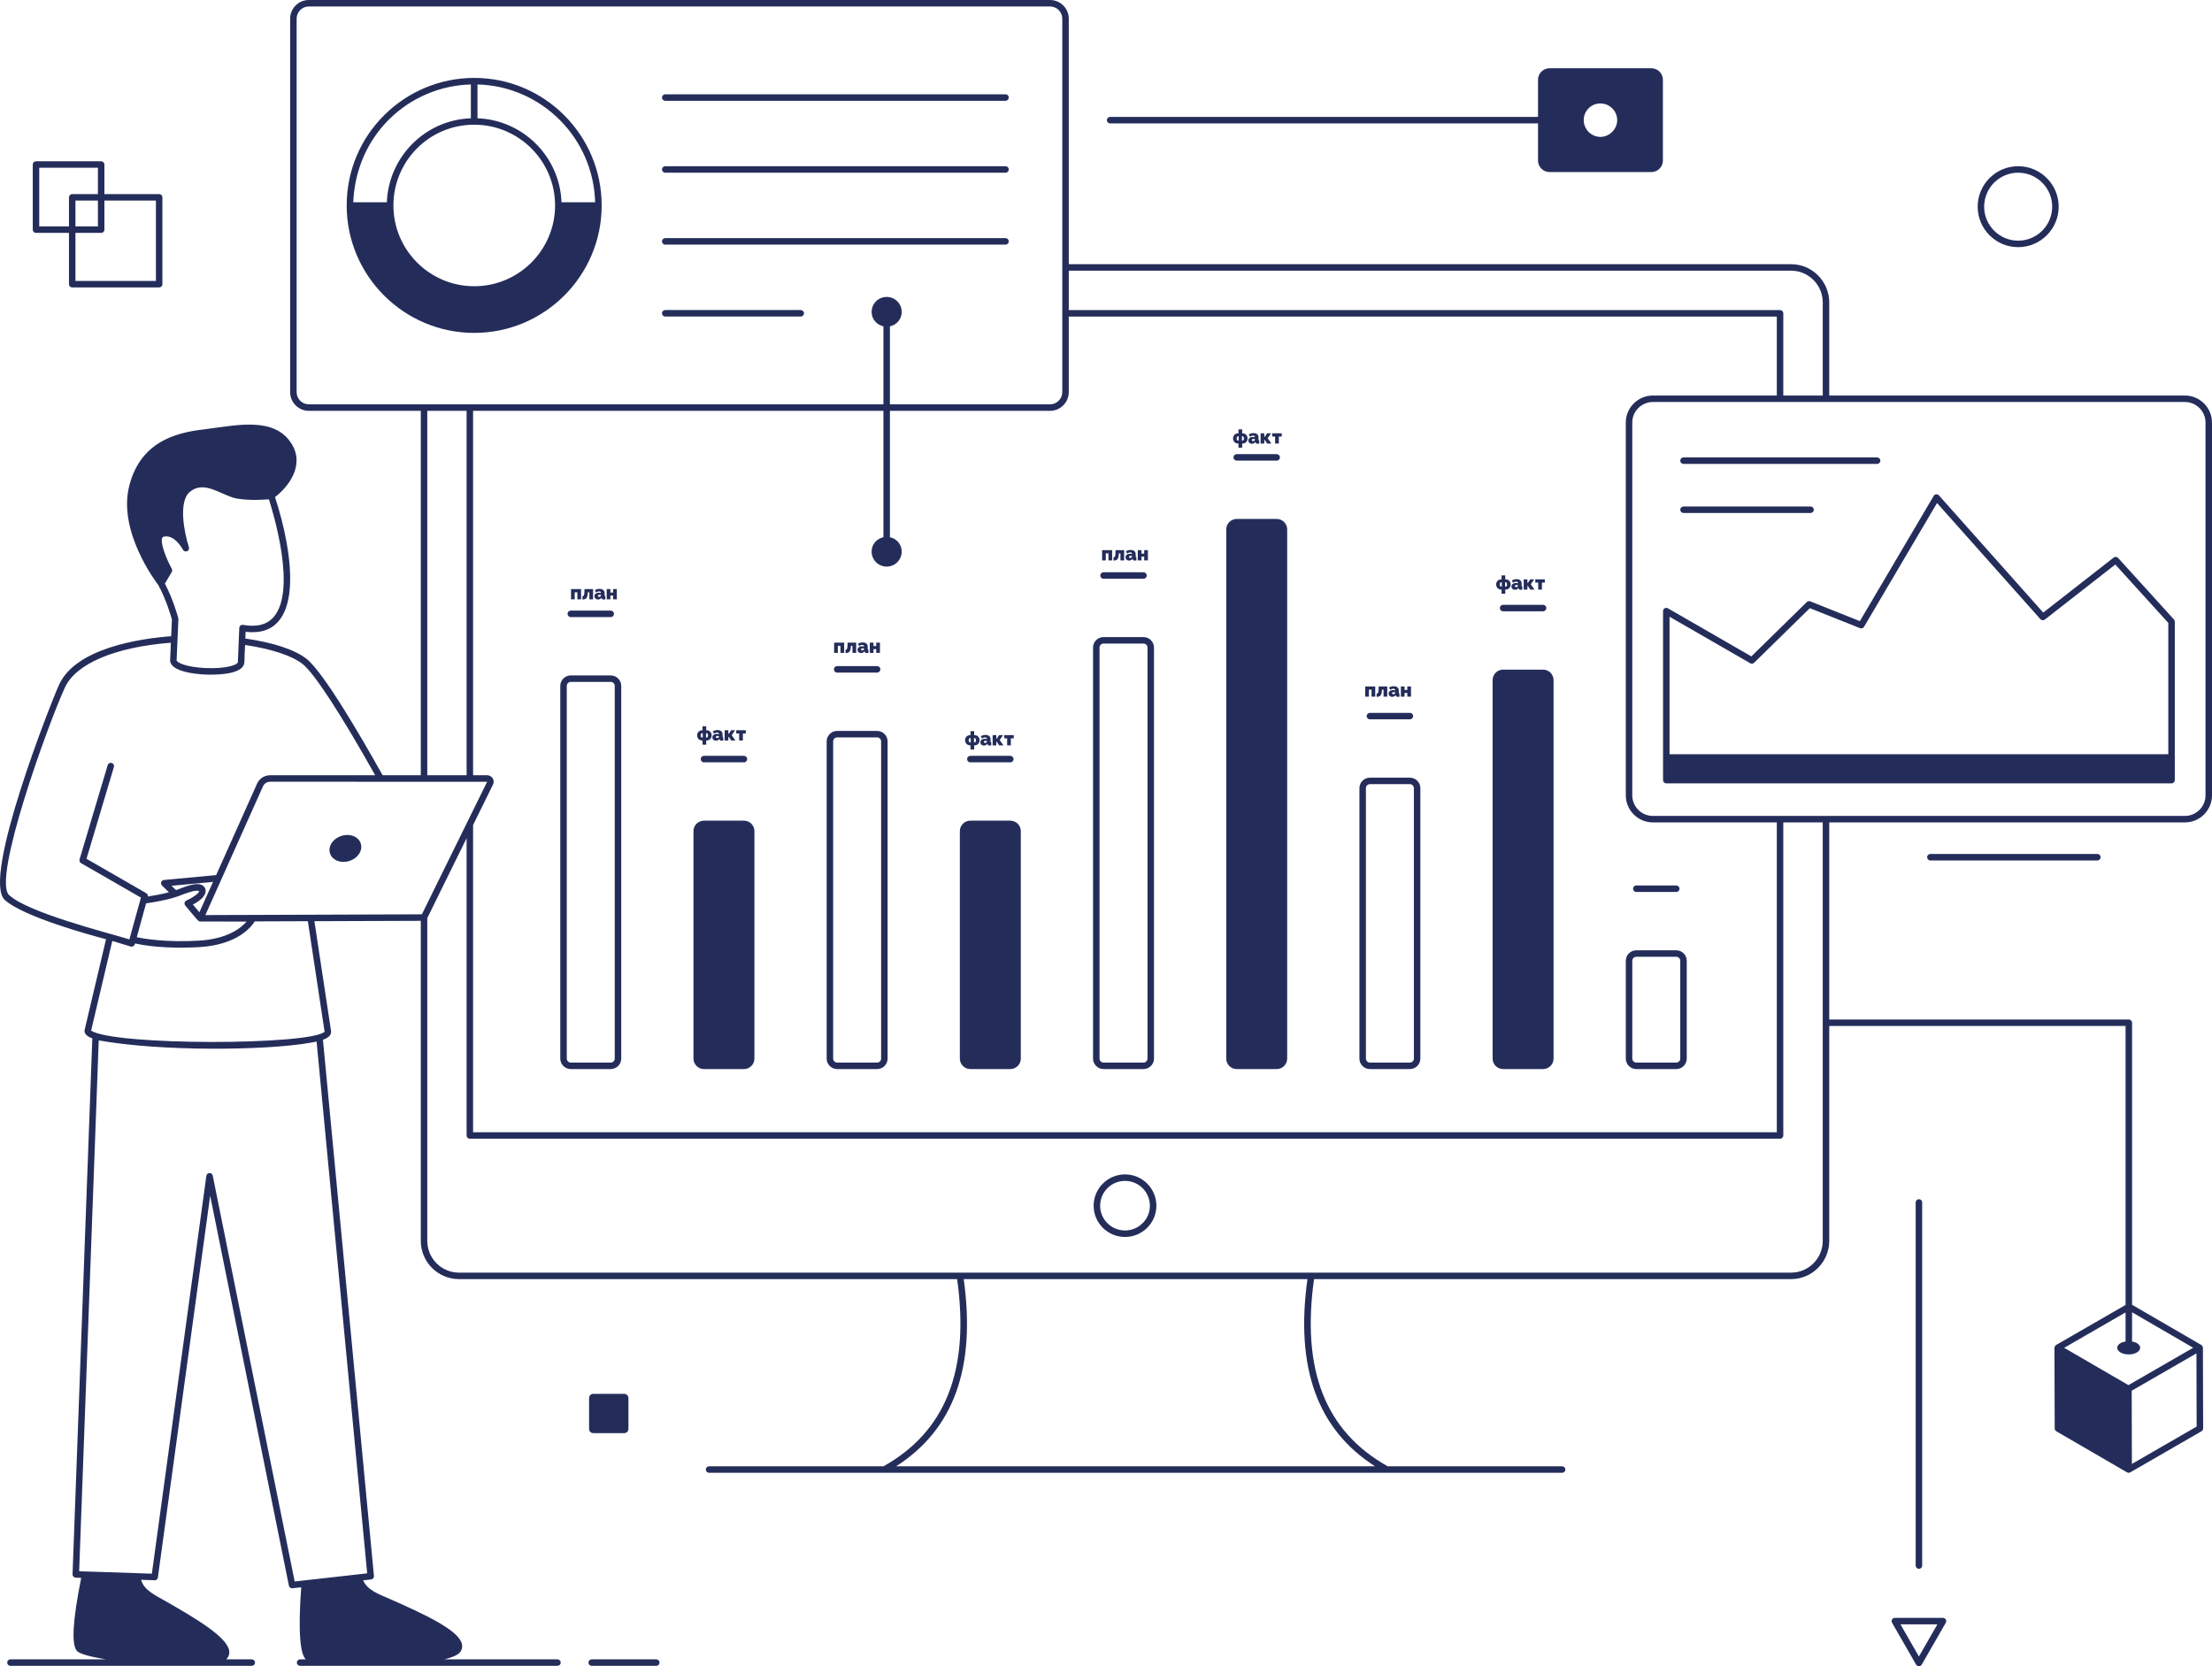
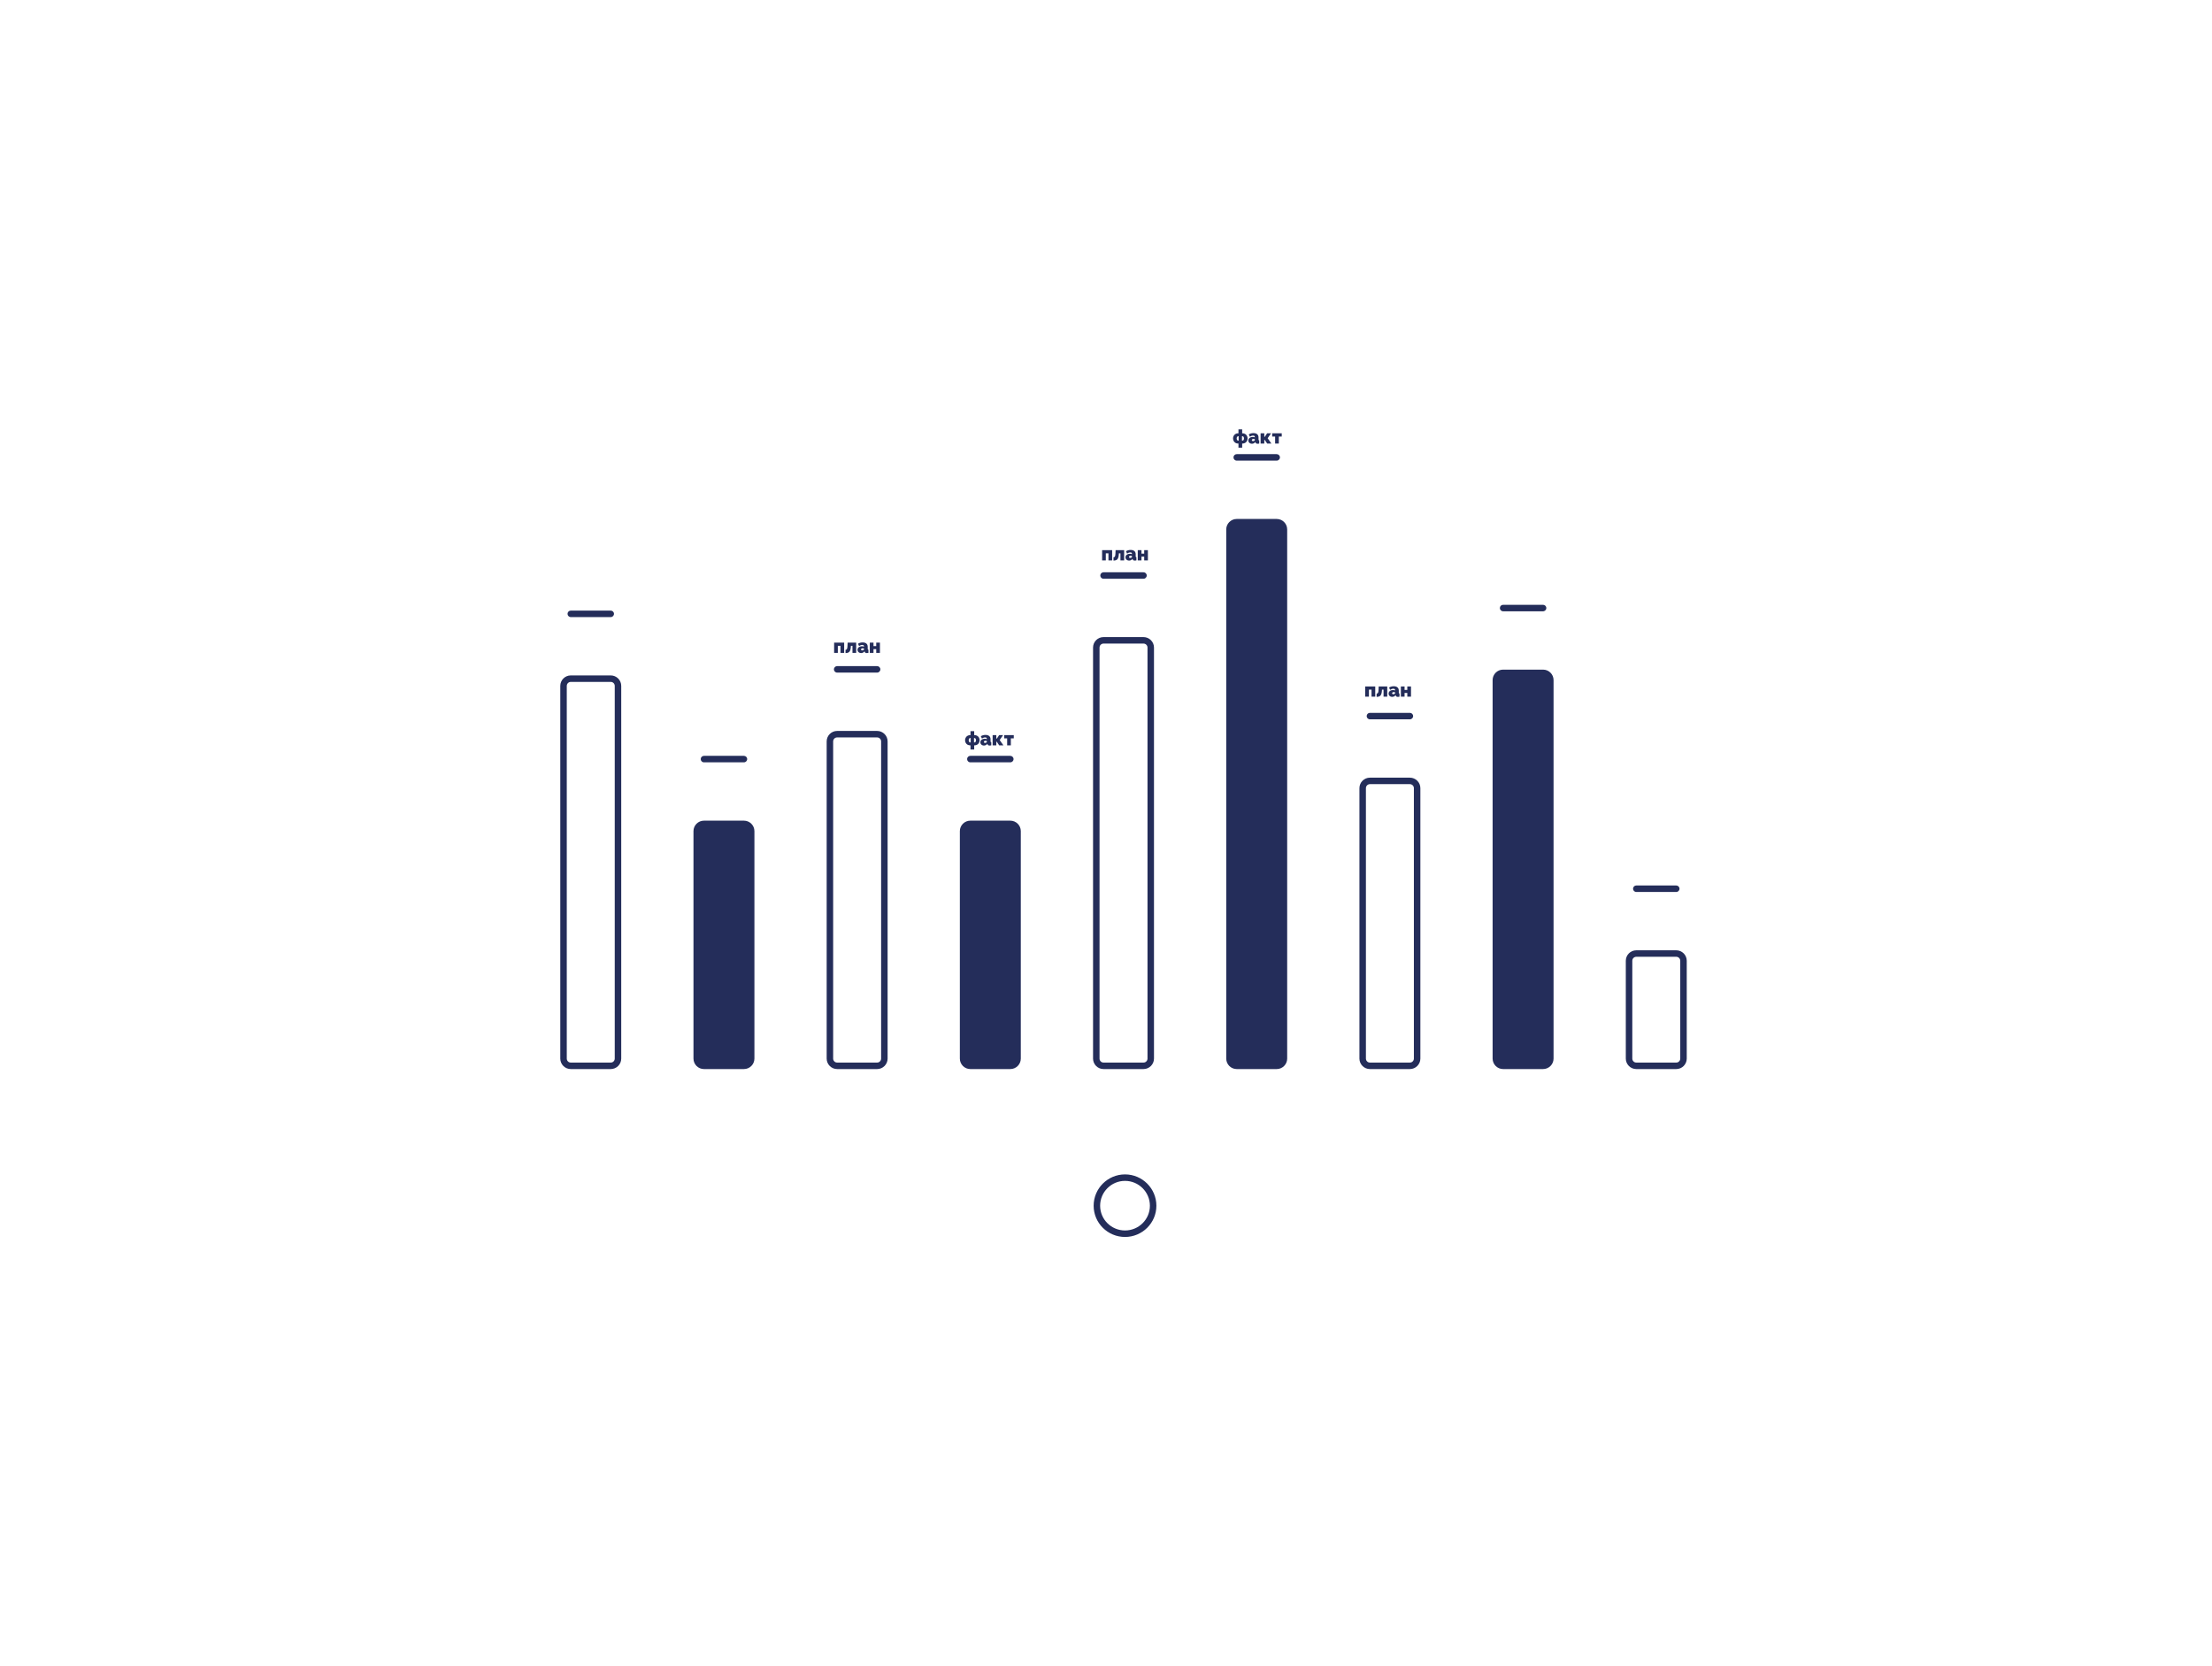
<svg xmlns="http://www.w3.org/2000/svg" width="454" height="342" viewBox="0 0 454 342" fill="none">
  <path d="M230.902 252.559C228.087 252.559 225.796 250.282 225.796 247.483C225.796 244.67 228.087 242.38 230.902 242.38C233.718 242.38 236.01 244.67 236.01 247.483C236.01 250.282 233.718 252.559 230.902 252.559ZM230.902 241.049C227.352 241.049 224.464 243.935 224.464 247.483C224.464 251.016 227.352 253.89 230.902 253.89C234.453 253.89 237.341 251.016 237.341 247.483C237.341 243.935 234.453 241.049 230.902 241.049ZM126.172 217.277C126.172 217.73 125.804 218.099 125.351 218.099H117.147C116.695 218.099 116.327 217.73 116.327 217.277V140.784C116.327 140.331 116.695 139.963 117.147 139.963H125.351C125.804 139.963 126.172 140.331 126.172 140.784V217.277ZM125.351 138.632H117.147C115.96 138.632 114.995 139.597 114.995 140.784V217.277C114.995 218.464 115.96 219.429 117.147 219.429H125.351C126.539 219.429 127.504 218.464 127.504 217.277V140.784C127.504 139.597 126.539 138.632 125.351 138.632ZM117.147 126.658H125.351C125.719 126.658 126.017 126.361 126.017 125.994C126.017 125.626 125.719 125.328 125.351 125.328H117.147C116.78 125.328 116.482 125.626 116.482 125.994C116.482 126.361 116.78 126.658 117.147 126.658ZM152.688 168.444H144.484C143.296 168.444 142.332 169.408 142.332 170.594V217.277C142.332 218.464 143.296 219.429 144.484 219.429H152.688C153.875 219.429 154.84 218.464 154.84 217.277V170.594C154.84 169.408 153.875 168.444 152.688 168.444ZM144.484 156.471H152.688C153.055 156.471 153.353 156.173 153.353 155.805C153.353 155.438 153.055 155.14 152.688 155.14H144.484C144.116 155.14 143.818 155.438 143.818 155.805C143.818 156.173 144.116 156.471 144.484 156.471ZM180.844 217.277C180.844 217.73 180.476 218.099 180.023 218.099H171.82C171.368 218.099 171 217.73 171 217.277V152.178C171 151.725 171.368 151.358 171.82 151.358H180.023C180.476 151.358 180.844 151.725 180.844 152.178V217.277ZM180.023 150.028H171.82C170.634 150.028 169.669 150.991 169.669 152.178V217.277C169.669 218.464 170.634 219.429 171.82 219.429H180.023C181.21 219.429 182.176 218.464 182.176 217.277V152.178C182.176 150.991 181.21 150.028 180.023 150.028ZM171.82 138.054H180.023C180.391 138.054 180.689 137.756 180.689 137.389C180.689 137.021 180.391 136.723 180.023 136.723H171.82C171.453 136.723 171.155 137.021 171.155 137.389C171.155 137.756 171.453 138.054 171.82 138.054ZM207.359 168.444H199.157C197.97 168.444 197.005 169.408 197.005 170.594V217.277C197.005 218.464 197.97 219.429 199.157 219.429H207.359C208.547 219.429 209.513 218.464 209.513 217.277V170.594C209.513 169.408 208.547 168.444 207.359 168.444ZM199.157 156.471H207.359C207.728 156.471 208.025 156.173 208.025 155.805C208.025 155.438 207.728 155.14 207.359 155.14H199.157C198.789 155.14 198.491 155.438 198.491 155.805C198.491 156.173 198.789 156.471 199.157 156.471ZM235.518 217.277C235.518 217.73 235.148 218.099 234.696 218.099H226.494C226.041 218.099 225.673 217.73 225.673 217.277V132.915C225.673 132.464 226.041 132.095 226.494 132.095H234.696C235.148 132.095 235.518 132.464 235.518 132.915V217.277ZM234.696 130.765H226.494C225.307 130.765 224.342 131.729 224.342 132.915V217.277C224.342 218.464 225.307 219.429 226.494 219.429H234.696C235.883 219.429 236.849 218.464 236.849 217.277V132.915C236.849 131.729 235.883 130.765 234.696 130.765ZM226.494 118.792H234.696C235.064 118.792 235.361 118.494 235.361 118.126C235.361 117.759 235.064 117.462 234.696 117.462H226.494C226.126 117.462 225.828 117.759 225.828 118.126C225.828 118.494 226.126 118.792 226.494 118.792ZM262.032 106.518H253.831C252.643 106.518 251.678 107.482 251.678 108.669V217.277C251.678 218.464 252.643 219.429 253.831 219.429H262.032C263.22 219.429 264.186 218.464 264.186 217.277V108.669C264.186 107.482 263.22 106.518 262.032 106.518ZM253.831 94.544H262.032C262.401 94.544 262.698 94.247 262.698 93.88C262.698 93.512 262.401 93.214 262.032 93.214H253.831C253.462 93.214 253.164 93.512 253.164 93.88C253.164 94.247 253.462 94.544 253.831 94.544ZM290.191 217.277C290.191 217.73 289.821 218.099 289.369 218.099H281.167C280.714 218.099 280.346 217.73 280.346 217.277V161.77C280.346 161.318 280.714 160.95 281.167 160.95H289.369C289.821 160.95 290.191 161.318 290.191 161.77V217.277ZM289.369 159.619H281.167C279.979 159.619 279.015 160.584 279.015 161.77V217.277C279.015 218.464 279.979 219.429 281.167 219.429H289.369C290.556 219.429 291.522 218.464 291.522 217.277V161.77C291.522 160.584 290.556 159.619 289.369 159.619ZM281.167 147.646H289.369C289.737 147.646 290.035 147.349 290.035 146.98C290.035 146.613 289.737 146.316 289.369 146.316H281.167C280.798 146.316 280.501 146.613 280.501 146.98C280.501 147.349 280.798 147.646 281.167 147.646ZM316.705 137.442H308.503C307.316 137.442 306.351 138.406 306.351 139.593V217.277C306.351 218.464 307.316 219.429 308.503 219.429H316.705C317.892 219.429 318.859 218.464 318.859 217.277V139.593C318.859 138.406 317.892 137.442 316.705 137.442ZM308.503 125.468H316.705C317.074 125.468 317.372 125.171 317.372 124.803C317.372 124.436 317.074 124.138 316.705 124.138H308.503C308.135 124.138 307.838 124.436 307.838 124.803C307.838 125.171 308.135 125.468 308.503 125.468ZM344.863 217.277C344.863 217.73 344.494 218.099 344.042 218.099H335.84C335.387 218.099 335.02 217.73 335.02 217.277V197.202C335.02 196.75 335.387 196.383 335.84 196.383H344.042C344.494 196.383 344.863 196.75 344.863 197.202V217.277ZM344.042 195.052H335.84C334.652 195.052 333.687 196.016 333.687 197.202V217.277C333.687 218.464 334.652 219.429 335.84 219.429H344.042C345.229 219.429 346.194 218.464 346.194 217.277V197.202C346.194 196.016 345.229 195.052 344.042 195.052ZM335.84 183.079H344.042C344.41 183.079 344.708 182.781 344.708 182.413C344.708 182.045 344.41 181.748 344.042 181.748H335.84C335.471 181.748 335.174 182.045 335.174 182.413C335.174 182.781 335.471 183.079 335.84 183.079Z" fill="#242D5A" />
-   <path d="M117.2 123.014V120.91H119.26V123.014H118.5V121.57H117.96V123.014H117.2ZM119.541 123.054V122.382C119.602 122.379 119.656 122.367 119.701 122.346C119.746 122.325 119.785 122.289 119.817 122.238C119.852 122.185 119.878 122.11 119.897 122.014C119.916 121.915 119.929 121.789 119.937 121.634L119.969 120.91H121.725V123.014H120.965V121.57H120.641L120.633 121.714C120.62 121.973 120.589 122.189 120.541 122.362C120.493 122.535 120.425 122.673 120.337 122.774C120.249 122.873 120.14 122.943 120.009 122.986C119.878 123.029 119.722 123.051 119.541 123.054ZM122.002 122.378C122.002 122.237 122.04 122.113 122.118 122.006C122.195 121.897 122.302 121.811 122.438 121.75C122.576 121.689 122.734 121.658 122.91 121.658C122.992 121.658 123.07 121.665 123.142 121.678C123.216 121.691 123.28 121.711 123.334 121.738V121.674C123.334 121.575 123.304 121.502 123.246 121.454C123.19 121.406 123.098 121.382 122.97 121.382C122.852 121.382 122.742 121.402 122.638 121.442C122.536 121.479 122.43 121.535 122.318 121.61L122.098 121.138C122.239 121.047 122.387 120.981 122.542 120.938C122.699 120.893 122.867 120.87 123.046 120.87C123.379 120.87 123.636 120.946 123.818 121.098C124.002 121.247 124.094 121.47 124.094 121.766V122.174C124.094 122.246 124.104 122.297 124.126 122.326C124.147 122.353 124.184 122.369 124.238 122.374V123.014C124.176 123.027 124.118 123.037 124.062 123.042C124.008 123.05 123.96 123.054 123.918 123.054C123.782 123.054 123.678 123.03 123.606 122.982C123.536 122.931 123.491 122.858 123.47 122.762L123.454 122.686C123.36 122.806 123.252 122.898 123.13 122.962C123.007 123.023 122.876 123.054 122.738 123.054C122.599 123.054 122.474 123.025 122.362 122.966C122.25 122.907 122.162 122.827 122.098 122.726C122.034 122.622 122.002 122.506 122.002 122.378ZM123.234 122.43C123.263 122.409 123.287 122.386 123.306 122.362C123.324 122.335 123.334 122.309 123.334 122.282V122.126C123.291 122.11 123.242 122.097 123.186 122.086C123.132 122.075 123.084 122.07 123.042 122.07C122.951 122.07 122.874 122.093 122.81 122.138C122.748 122.183 122.718 122.241 122.718 122.31C122.718 122.347 122.728 122.382 122.75 122.414C122.771 122.443 122.8 122.467 122.838 122.486C122.875 122.502 122.918 122.51 122.966 122.51C123.011 122.51 123.058 122.503 123.106 122.49C123.156 122.474 123.199 122.454 123.234 122.43ZM124.52 123.014V120.91H125.28V121.626H125.84V120.91H126.6V123.014H125.84V122.246H125.28V123.014H124.52Z" fill="#242D5A" />
  <path d="M171.2 134.005V131.901H173.26V134.005H172.5V132.561H171.96V134.005H171.2ZM173.541 134.045V133.373C173.602 133.37 173.656 133.358 173.701 133.337C173.746 133.316 173.785 133.28 173.817 133.229C173.852 133.176 173.878 133.101 173.897 133.005C173.916 132.906 173.929 132.78 173.937 132.625L173.969 131.901H175.725V134.005H174.965V132.561H174.641L174.633 132.705C174.62 132.964 174.589 133.18 174.541 133.353C174.493 133.526 174.425 133.664 174.337 133.765C174.249 133.864 174.14 133.934 174.009 133.977C173.878 134.02 173.722 134.042 173.541 134.045ZM176.002 133.369C176.002 133.228 176.04 133.104 176.118 132.997C176.195 132.888 176.302 132.802 176.438 132.741C176.576 132.68 176.734 132.649 176.91 132.649C176.992 132.649 177.07 132.656 177.142 132.669C177.216 132.682 177.28 132.702 177.334 132.729V132.665C177.334 132.566 177.304 132.493 177.246 132.445C177.19 132.397 177.098 132.373 176.97 132.373C176.852 132.373 176.742 132.393 176.638 132.433C176.536 132.47 176.43 132.526 176.318 132.601L176.098 132.129C176.239 132.038 176.387 131.972 176.542 131.929C176.699 131.884 176.867 131.861 177.046 131.861C177.379 131.861 177.636 131.937 177.818 132.089C178.002 132.238 178.094 132.461 178.094 132.757V133.165C178.094 133.237 178.104 133.288 178.126 133.317C178.147 133.344 178.184 133.36 178.238 133.365V134.005C178.176 134.018 178.118 134.028 178.062 134.033C178.008 134.041 177.96 134.045 177.918 134.045C177.782 134.045 177.678 134.021 177.606 133.973C177.536 133.922 177.491 133.849 177.47 133.753L177.454 133.677C177.36 133.797 177.252 133.889 177.13 133.953C177.007 134.014 176.876 134.045 176.738 134.045C176.599 134.045 176.474 134.016 176.362 133.957C176.25 133.898 176.162 133.818 176.098 133.717C176.034 133.613 176.002 133.497 176.002 133.369ZM177.234 133.421C177.263 133.4 177.287 133.377 177.306 133.353C177.324 133.326 177.334 133.3 177.334 133.273V133.117C177.291 133.101 177.242 133.088 177.186 133.077C177.132 133.066 177.084 133.061 177.042 133.061C176.951 133.061 176.874 133.084 176.81 133.129C176.748 133.174 176.718 133.232 176.718 133.301C176.718 133.338 176.728 133.373 176.75 133.405C176.771 133.434 176.8 133.458 176.838 133.477C176.875 133.493 176.918 133.501 176.966 133.501C177.011 133.501 177.058 133.494 177.106 133.481C177.156 133.465 177.199 133.445 177.234 133.421ZM178.52 134.005V131.901H179.28V132.617H179.84V131.901H180.6V134.005H179.84V133.237H179.28V134.005H178.52Z" fill="#242D5A" />
  <path d="M226.2 115.021V112.917H228.26V115.021H227.5V113.577H226.96V115.021H226.2ZM228.541 115.061V114.389C228.602 114.386 228.656 114.374 228.701 114.353C228.746 114.332 228.785 114.296 228.817 114.245C228.852 114.192 228.878 114.117 228.897 114.021C228.916 113.922 228.929 113.796 228.937 113.641L228.969 112.917H230.725V115.021H229.965V113.577H229.641L229.633 113.721C229.62 113.98 229.589 114.196 229.541 114.369C229.493 114.542 229.425 114.68 229.337 114.781C229.249 114.88 229.14 114.95 229.009 114.993C228.878 115.036 228.722 115.058 228.541 115.061ZM231.002 114.385C231.002 114.244 231.04 114.12 231.118 114.013C231.195 113.904 231.302 113.818 231.438 113.757C231.576 113.696 231.734 113.665 231.91 113.665C231.992 113.665 232.07 113.672 232.142 113.685C232.216 113.698 232.28 113.718 232.334 113.745V113.681C232.334 113.582 232.304 113.509 232.246 113.461C232.19 113.413 232.098 113.389 231.97 113.389C231.852 113.389 231.742 113.409 231.638 113.449C231.536 113.486 231.43 113.542 231.318 113.617L231.098 113.145C231.239 113.054 231.387 112.988 231.542 112.945C231.699 112.9 231.867 112.877 232.046 112.877C232.379 112.877 232.636 112.953 232.818 113.105C233.002 113.254 233.094 113.477 233.094 113.773V114.181C233.094 114.253 233.104 114.304 233.126 114.333C233.147 114.36 233.184 114.376 233.238 114.381V115.021C233.176 115.034 233.118 115.044 233.062 115.049C233.008 115.057 232.96 115.061 232.918 115.061C232.782 115.061 232.678 115.037 232.606 114.989C232.536 114.938 232.491 114.865 232.47 114.769L232.454 114.693C232.36 114.813 232.252 114.905 232.13 114.969C232.007 115.03 231.876 115.061 231.738 115.061C231.599 115.061 231.474 115.032 231.362 114.973C231.25 114.914 231.162 114.834 231.098 114.733C231.034 114.629 231.002 114.513 231.002 114.385ZM232.234 114.437C232.263 114.416 232.287 114.393 232.306 114.369C232.324 114.342 232.334 114.316 232.334 114.289V114.133C232.291 114.117 232.242 114.104 232.186 114.093C232.132 114.082 232.084 114.077 232.042 114.077C231.951 114.077 231.874 114.1 231.81 114.145C231.748 114.19 231.718 114.248 231.718 114.317C231.718 114.354 231.728 114.389 231.75 114.421C231.771 114.45 231.8 114.474 231.838 114.493C231.875 114.509 231.918 114.517 231.966 114.517C232.011 114.517 232.058 114.51 232.106 114.497C232.156 114.481 232.199 114.461 232.234 114.437ZM233.52 115.021V112.917H234.28V113.633H234.84V112.917H235.6V115.021H234.84V114.253H234.28V115.021H233.52Z" fill="#242D5A" />
  <path d="M280.2 142.997V140.893H282.26V142.997H281.5V141.553H280.96V142.997H280.2ZM282.541 143.037V142.365C282.602 142.362 282.656 142.35 282.701 142.329C282.746 142.308 282.785 142.272 282.817 142.221C282.852 142.168 282.878 142.093 282.897 141.997C282.916 141.898 282.929 141.772 282.937 141.617L282.969 140.893H284.725V142.997H283.965V141.553H283.641L283.633 141.697C283.62 141.956 283.589 142.172 283.541 142.345C283.493 142.518 283.425 142.656 283.337 142.757C283.249 142.856 283.14 142.926 283.009 142.969C282.878 143.012 282.722 143.034 282.541 143.037ZM285.002 142.361C285.002 142.22 285.04 142.096 285.118 141.989C285.195 141.88 285.302 141.794 285.438 141.733C285.576 141.672 285.734 141.641 285.91 141.641C285.992 141.641 286.07 141.648 286.142 141.661C286.216 141.674 286.28 141.694 286.334 141.721V141.657C286.334 141.558 286.304 141.485 286.246 141.437C286.19 141.389 286.098 141.365 285.97 141.365C285.852 141.365 285.742 141.385 285.638 141.425C285.536 141.462 285.43 141.518 285.318 141.593L285.098 141.121C285.239 141.03 285.387 140.964 285.542 140.921C285.699 140.876 285.867 140.853 286.046 140.853C286.379 140.853 286.636 140.929 286.818 141.081C287.002 141.23 287.094 141.453 287.094 141.749V142.157C287.094 142.229 287.104 142.28 287.126 142.309C287.147 142.336 287.184 142.352 287.238 142.357V142.997C287.176 143.01 287.118 143.02 287.062 143.025C287.008 143.033 286.96 143.037 286.918 143.037C286.782 143.037 286.678 143.013 286.606 142.965C286.536 142.914 286.491 142.841 286.47 142.745L286.454 142.669C286.36 142.789 286.252 142.881 286.13 142.945C286.007 143.006 285.876 143.037 285.738 143.037C285.599 143.037 285.474 143.008 285.362 142.949C285.25 142.89 285.162 142.81 285.098 142.709C285.034 142.605 285.002 142.489 285.002 142.361ZM286.234 142.413C286.263 142.392 286.287 142.369 286.306 142.345C286.324 142.318 286.334 142.292 286.334 142.265V142.109C286.291 142.093 286.242 142.08 286.186 142.069C286.132 142.058 286.084 142.053 286.042 142.053C285.951 142.053 285.874 142.076 285.81 142.121C285.748 142.166 285.718 142.224 285.718 142.293C285.718 142.33 285.728 142.365 285.75 142.397C285.771 142.426 285.8 142.45 285.838 142.469C285.875 142.485 285.918 142.493 285.966 142.493C286.011 142.493 286.058 142.486 286.106 142.473C286.156 142.457 286.199 142.437 286.234 142.413ZM287.52 142.997V140.893H288.28V141.609H288.84V140.893H289.6V142.997H288.84V142.229H288.28V142.997H287.52Z" fill="#242D5A" />
-   <path d="M144.188 152.842V151.99H144.148C143.916 151.99 143.72 151.94 143.56 151.842C143.403 151.743 143.283 151.614 143.2 151.454C143.117 151.294 143.076 151.122 143.076 150.938C143.076 150.751 143.117 150.578 143.2 150.418C143.283 150.258 143.403 150.13 143.56 150.034C143.72 149.935 143.916 149.886 144.148 149.886H144.188V149.07H144.948V149.886H144.988C145.22 149.886 145.416 149.935 145.576 150.034C145.736 150.13 145.856 150.258 145.936 150.418C146.019 150.578 146.06 150.751 146.06 150.938C146.06 151.122 146.019 151.294 145.936 151.454C145.856 151.614 145.736 151.743 145.576 151.842C145.416 151.94 145.22 151.99 144.988 151.99H144.948V152.842H144.188ZM144.148 151.39H144.228V150.486H144.148C144.084 150.486 144.027 150.504 143.976 150.542C143.928 150.576 143.889 150.628 143.86 150.698C143.831 150.764 143.816 150.844 143.816 150.938C143.816 151.031 143.831 151.112 143.86 151.182C143.889 151.248 143.928 151.3 143.976 151.338C144.027 151.372 144.084 151.39 144.148 151.39ZM144.908 151.39H144.988C145.052 151.39 145.109 151.372 145.16 151.338C145.211 151.3 145.249 151.248 145.276 151.182C145.305 151.112 145.32 151.031 145.32 150.938C145.32 150.844 145.305 150.764 145.276 150.698C145.249 150.628 145.211 150.576 145.16 150.542C145.109 150.504 145.052 150.486 144.988 150.486H144.908V151.39ZM146.213 151.354C146.213 151.212 146.251 151.088 146.329 150.982C146.406 150.872 146.513 150.787 146.649 150.726C146.787 150.664 146.945 150.634 147.121 150.634C147.203 150.634 147.281 150.64 147.353 150.654C147.427 150.667 147.491 150.687 147.545 150.714V150.65C147.545 150.551 147.515 150.478 147.457 150.43C147.401 150.382 147.309 150.358 147.181 150.358C147.063 150.358 146.953 150.378 146.849 150.418C146.747 150.455 146.641 150.511 146.529 150.586L146.309 150.114C146.45 150.023 146.598 149.956 146.753 149.914C146.91 149.868 147.078 149.846 147.257 149.846C147.59 149.846 147.847 149.922 148.029 150.074C148.213 150.223 148.305 150.446 148.305 150.742V151.15C148.305 151.222 148.315 151.272 148.337 151.302C148.358 151.328 148.395 151.344 148.449 151.35V151.99C148.387 152.003 148.329 152.012 148.273 152.018C148.219 152.026 148.171 152.03 148.129 152.03C147.993 152.03 147.889 152.006 147.817 151.958C147.747 151.907 147.702 151.834 147.681 151.738L147.665 151.662C147.571 151.782 147.463 151.874 147.341 151.938C147.218 151.999 147.087 152.03 146.949 152.03C146.81 152.03 146.685 152 146.573 151.942C146.461 151.883 146.373 151.803 146.309 151.702C146.245 151.598 146.213 151.482 146.213 151.354ZM147.445 151.406C147.474 151.384 147.498 151.362 147.517 151.338C147.535 151.311 147.545 151.284 147.545 151.258V151.102C147.502 151.086 147.453 151.072 147.397 151.062C147.343 151.051 147.295 151.046 147.253 151.046C147.162 151.046 147.085 151.068 147.021 151.114C146.959 151.159 146.929 151.216 146.929 151.286C146.929 151.323 146.939 151.358 146.961 151.39C146.982 151.419 147.011 151.443 147.049 151.462C147.086 151.478 147.129 151.486 147.177 151.486C147.222 151.486 147.269 151.479 147.317 151.466C147.367 151.45 147.41 151.43 147.445 151.406ZM148.731 151.99V149.886H149.487V150.594H149.607L150.067 149.886H150.875L150.179 150.894L150.943 151.99H150.079L149.587 151.246H149.487V151.99H148.731ZM151.711 151.99V150.546H151.111V149.886H153.071V150.546H152.471V151.99H151.711Z" fill="#242D5A" />
  <path d="M199.188 153.841V152.989H199.148C198.916 152.989 198.72 152.939 198.56 152.841C198.403 152.742 198.283 152.613 198.2 152.453C198.117 152.293 198.076 152.121 198.076 151.937C198.076 151.75 198.117 151.577 198.2 151.417C198.283 151.257 198.403 151.129 198.56 151.033C198.72 150.934 198.916 150.885 199.148 150.885H199.188V150.069H199.948V150.885H199.988C200.22 150.885 200.416 150.934 200.576 151.033C200.736 151.129 200.856 151.257 200.936 151.417C201.019 151.577 201.06 151.75 201.06 151.937C201.06 152.121 201.019 152.293 200.936 152.453C200.856 152.613 200.736 152.742 200.576 152.841C200.416 152.939 200.22 152.989 199.988 152.989H199.948V153.841H199.188ZM199.148 152.389H199.228V151.485H199.148C199.084 151.485 199.027 151.503 198.976 151.541C198.928 151.575 198.889 151.627 198.86 151.697C198.831 151.763 198.816 151.843 198.816 151.937C198.816 152.03 198.831 152.111 198.86 152.181C198.889 152.247 198.928 152.299 198.976 152.337C199.027 152.371 199.084 152.389 199.148 152.389ZM199.908 152.389H199.988C200.052 152.389 200.109 152.371 200.16 152.337C200.211 152.299 200.249 152.247 200.276 152.181C200.305 152.111 200.32 152.03 200.32 151.937C200.32 151.843 200.305 151.763 200.276 151.697C200.249 151.627 200.211 151.575 200.16 151.541C200.109 151.503 200.052 151.485 199.988 151.485H199.908V152.389ZM201.213 152.353C201.213 152.211 201.251 152.087 201.329 151.981C201.406 151.871 201.513 151.786 201.649 151.725C201.787 151.663 201.945 151.633 202.121 151.633C202.203 151.633 202.281 151.639 202.353 151.653C202.427 151.666 202.491 151.686 202.545 151.713V151.649C202.545 151.55 202.515 151.477 202.457 151.429C202.401 151.381 202.309 151.357 202.181 151.357C202.063 151.357 201.953 151.377 201.849 151.417C201.747 151.454 201.641 151.51 201.529 151.585L201.309 151.113C201.45 151.022 201.598 150.955 201.753 150.913C201.91 150.867 202.078 150.845 202.257 150.845C202.59 150.845 202.847 150.921 203.029 151.073C203.213 151.222 203.305 151.445 203.305 151.741V152.149C203.305 152.221 203.315 152.271 203.337 152.301C203.358 152.327 203.395 152.343 203.449 152.349V152.989C203.387 153.002 203.329 153.011 203.273 153.017C203.219 153.025 203.171 153.029 203.129 153.029C202.993 153.029 202.889 153.005 202.817 152.957C202.747 152.906 202.702 152.833 202.681 152.737L202.665 152.661C202.571 152.781 202.463 152.873 202.341 152.937C202.218 152.998 202.087 153.029 201.949 153.029C201.81 153.029 201.685 152.999 201.573 152.941C201.461 152.882 201.373 152.802 201.309 152.701C201.245 152.597 201.213 152.481 201.213 152.353ZM202.445 152.405C202.474 152.383 202.498 152.361 202.517 152.337C202.535 152.31 202.545 152.283 202.545 152.257V152.101C202.502 152.085 202.453 152.071 202.397 152.061C202.343 152.05 202.295 152.045 202.253 152.045C202.162 152.045 202.085 152.067 202.021 152.113C201.959 152.158 201.929 152.215 201.929 152.285C201.929 152.322 201.939 152.357 201.961 152.389C201.982 152.418 202.011 152.442 202.049 152.461C202.086 152.477 202.129 152.485 202.177 152.485C202.222 152.485 202.269 152.478 202.317 152.465C202.367 152.449 202.41 152.429 202.445 152.405ZM203.731 152.989V150.885H204.487V151.593H204.607L205.067 150.885H205.875L205.179 151.893L205.943 152.989H205.079L204.587 152.245H204.487V152.989H203.731ZM206.711 152.989V151.545H206.111V150.885H208.071V151.545H207.471V152.989H206.711Z" fill="#242D5A" />
  <path d="M254.188 91.893V91.041H254.148C253.916 91.041 253.72 90.992 253.56 90.893C253.403 90.794 253.283 90.665 253.2 90.505C253.117 90.345 253.076 90.173 253.076 89.989C253.076 89.802 253.117 89.629 253.2 89.469C253.283 89.309 253.403 89.181 253.56 89.085C253.72 88.986 253.916 88.937 254.148 88.937H254.188V88.121H254.948V88.937H254.988C255.22 88.937 255.416 88.986 255.576 89.085C255.736 89.181 255.856 89.309 255.936 89.469C256.019 89.629 256.06 89.802 256.06 89.989C256.06 90.173 256.019 90.345 255.936 90.505C255.856 90.665 255.736 90.794 255.576 90.893C255.416 90.992 255.22 91.041 254.988 91.041H254.948V91.893H254.188ZM254.148 90.441H254.228V89.537H254.148C254.084 89.537 254.027 89.556 253.976 89.593C253.928 89.628 253.889 89.68 253.86 89.749C253.831 89.816 253.816 89.896 253.816 89.989C253.816 90.082 253.831 90.164 253.86 90.233C253.889 90.3 253.928 90.352 253.976 90.389C254.027 90.424 254.084 90.441 254.148 90.441ZM254.908 90.441H254.988C255.052 90.441 255.109 90.424 255.16 90.389C255.211 90.352 255.249 90.3 255.276 90.233C255.305 90.164 255.32 90.082 255.32 89.989C255.32 89.896 255.305 89.816 255.276 89.749C255.249 89.68 255.211 89.628 255.16 89.593C255.109 89.556 255.052 89.537 254.988 89.537H254.908V90.441ZM256.213 90.405C256.213 90.264 256.251 90.14 256.329 90.033C256.406 89.924 256.513 89.838 256.649 89.777C256.787 89.716 256.945 89.685 257.121 89.685C257.203 89.685 257.281 89.692 257.353 89.705C257.427 89.718 257.491 89.738 257.545 89.765V89.701C257.545 89.602 257.515 89.529 257.457 89.481C257.401 89.433 257.309 89.409 257.181 89.409C257.063 89.409 256.953 89.429 256.849 89.469C256.747 89.506 256.641 89.562 256.529 89.637L256.309 89.165C256.45 89.074 256.598 89.008 256.753 88.965C256.91 88.92 257.078 88.897 257.257 88.897C257.59 88.897 257.847 88.973 258.029 89.125C258.213 89.274 258.305 89.497 258.305 89.793V90.201C258.305 90.273 258.315 90.324 258.337 90.353C258.358 90.38 258.395 90.396 258.449 90.401V91.041C258.387 91.054 258.329 91.064 258.273 91.069C258.219 91.077 258.171 91.081 258.129 91.081C257.993 91.081 257.889 91.057 257.817 91.009C257.747 90.958 257.702 90.885 257.681 90.789L257.665 90.713C257.571 90.833 257.463 90.925 257.341 90.989C257.218 91.05 257.087 91.081 256.949 91.081C256.81 91.081 256.685 91.052 256.573 90.993C256.461 90.934 256.373 90.854 256.309 90.753C256.245 90.649 256.213 90.533 256.213 90.405ZM257.445 90.457C257.474 90.436 257.498 90.413 257.517 90.389C257.535 90.362 257.545 90.336 257.545 90.309V90.153C257.502 90.137 257.453 90.124 257.397 90.113C257.343 90.102 257.295 90.097 257.253 90.097C257.162 90.097 257.085 90.12 257.021 90.165C256.959 90.21 256.929 90.268 256.929 90.337C256.929 90.374 256.939 90.409 256.961 90.441C256.982 90.47 257.011 90.494 257.049 90.513C257.086 90.529 257.129 90.537 257.177 90.537C257.222 90.537 257.269 90.53 257.317 90.517C257.367 90.501 257.41 90.481 257.445 90.457ZM258.731 91.041V88.937H259.487V89.645H259.607L260.067 88.937H260.875L260.179 89.945L260.943 91.041H260.079L259.587 90.297H259.487V91.041H258.731ZM261.711 91.041V89.597H261.111V88.937H263.071V89.597H262.471V91.041H261.711Z" fill="#242D5A" />
-   <path d="M308.188 121.868V121.016H308.148C307.916 121.016 307.72 120.966 307.56 120.868C307.403 120.769 307.283 120.64 307.2 120.48C307.117 120.32 307.076 120.148 307.076 119.964C307.076 119.777 307.117 119.604 307.2 119.444C307.283 119.284 307.403 119.156 307.56 119.06C307.72 118.961 307.916 118.912 308.148 118.912H308.188V118.096H308.948V118.912H308.988C309.22 118.912 309.416 118.961 309.576 119.06C309.736 119.156 309.856 119.284 309.936 119.444C310.019 119.604 310.06 119.777 310.06 119.964C310.06 120.148 310.019 120.32 309.936 120.48C309.856 120.64 309.736 120.769 309.576 120.868C309.416 120.966 309.22 121.016 308.988 121.016H308.948V121.868H308.188ZM308.148 120.416H308.228V119.512H308.148C308.084 119.512 308.027 119.53 307.976 119.568C307.928 119.602 307.889 119.654 307.86 119.724C307.831 119.79 307.816 119.87 307.816 119.964C307.816 120.057 307.831 120.138 307.86 120.208C307.889 120.274 307.928 120.326 307.976 120.364C308.027 120.398 308.084 120.416 308.148 120.416ZM308.908 120.416H308.988C309.052 120.416 309.109 120.398 309.16 120.364C309.211 120.326 309.249 120.274 309.276 120.208C309.305 120.138 309.32 120.057 309.32 119.964C309.32 119.87 309.305 119.79 309.276 119.724C309.249 119.654 309.211 119.602 309.16 119.568C309.109 119.53 309.052 119.512 308.988 119.512H308.908V120.416ZM310.213 120.38C310.213 120.238 310.251 120.114 310.329 120.008C310.406 119.898 310.513 119.813 310.649 119.752C310.787 119.69 310.945 119.66 311.121 119.66C311.203 119.66 311.281 119.666 311.353 119.68C311.427 119.693 311.491 119.713 311.545 119.74V119.676C311.545 119.577 311.515 119.504 311.457 119.456C311.401 119.408 311.309 119.384 311.181 119.384C311.063 119.384 310.953 119.404 310.849 119.444C310.747 119.481 310.641 119.537 310.529 119.612L310.309 119.14C310.45 119.049 310.598 118.982 310.753 118.94C310.91 118.894 311.078 118.872 311.257 118.872C311.59 118.872 311.847 118.948 312.029 119.1C312.213 119.249 312.305 119.472 312.305 119.768V120.176C312.305 120.248 312.315 120.298 312.337 120.328C312.358 120.354 312.395 120.37 312.449 120.376V121.016C312.387 121.029 312.329 121.038 312.273 121.044C312.219 121.052 312.171 121.056 312.129 121.056C311.993 121.056 311.889 121.032 311.817 120.984C311.747 120.933 311.702 120.86 311.681 120.764L311.665 120.688C311.571 120.808 311.463 120.9 311.341 120.964C311.218 121.025 311.087 121.056 310.949 121.056C310.81 121.056 310.685 121.026 310.573 120.968C310.461 120.909 310.373 120.829 310.309 120.728C310.245 120.624 310.213 120.508 310.213 120.38ZM311.445 120.432C311.474 120.41 311.498 120.388 311.517 120.364C311.535 120.337 311.545 120.31 311.545 120.284V120.128C311.502 120.112 311.453 120.098 311.397 120.088C311.343 120.077 311.295 120.072 311.253 120.072C311.162 120.072 311.085 120.094 311.021 120.14C310.959 120.185 310.929 120.242 310.929 120.312C310.929 120.349 310.939 120.384 310.961 120.416C310.982 120.445 311.011 120.469 311.049 120.488C311.086 120.504 311.129 120.512 311.177 120.512C311.222 120.512 311.269 120.505 311.317 120.492C311.367 120.476 311.41 120.456 311.445 120.432ZM312.731 121.016V118.912H313.487V119.62H313.607L314.067 118.912H314.875L314.179 119.92L314.943 121.016H314.079L313.587 120.272H313.487V121.016H312.731ZM315.711 121.016V119.572H315.111V118.912H317.071V119.572H316.471V121.016H315.711Z" fill="#242D5A" />
-   <path d="M374.109 254.693C374.109 258.287 371.194 261.211 367.611 261.211H94.197C90.613 261.211 87.697 258.287 87.697 254.693V188.434L95.768 172.039V233.059C95.768 233.427 96.065 233.725 96.433 233.725H365.347C365.715 233.725 366.013 233.427 366.013 233.059V168.802H374.109V254.693ZM282.217 300.964H183.927C195.769 293.365 200.314 280.764 197.8 262.541H268.344C265.83 280.764 270.375 293.365 282.217 300.964ZM66.622 211.769C63.625 214.55 23.513 214.652 18.7 211.544L23.046 193.132L26.825 194.278C27.179 194.387 27.559 194.181 27.661 193.818L27.707 193.649C31.725 194.539 36.857 194.634 40.949 194.397C48.713 193.925 51.576 190.263 52.288 189.118L63.185 189.08L66.622 211.769ZM60.481 324.608L43.665 241.311C43.519 240.58 42.455 240.606 42.353 241.352L31.169 323.004C15.706 322.483 17.609 322.555 16.246 322.509L20.266 213.543C32.723 215.803 54.259 215.662 63.599 214.046C63.996 213.978 64.957 213.79 64.98 213.785L75.362 322.936C57.466 324.946 61.555 324.487 60.481 324.608ZM1.887 183.739C-1.672 180.546 9.863 148.623 13.314 141.137C15.533 136.225 23.64 132.801 35.07 131.921L34.918 135.431C34.799 137.908 40.356 138.366 42.06 138.448C44.142 138.544 48.724 138.479 49.875 136.758C50.337 136.075 50.081 135.581 50.303 132.391C55.648 133.167 59.92 134.573 62.093 136.277C64.482 138.157 69.897 146.456 77.003 159.117H55.502C54.292 159.117 53.243 159.777 52.764 160.841L44.364 179.616L33.655 180.618C33.088 180.673 32.85 181.363 33.252 181.756L34.677 183.147C33.188 183.539 31.418 183.845 30.342 184.015C30.381 183.748 30.276 183.479 30.038 183.341L17.756 176.269L23.377 157.424C23.481 157.072 23.281 156.702 22.929 156.596C22.572 156.499 22.207 156.694 22.101 157.045L16.33 176.394C16.242 176.689 16.369 177.006 16.635 177.161L28.926 184.237L26.558 192.808C21.417 191.26 5.88 187.349 1.887 183.739ZM33.842 119.781L35.249 117.415C35.37 117.214 35.374 116.963 35.261 116.757C34.167 114.753 32.834 111.453 33.297 110.389C33.355 110.26 33.426 110.198 33.568 110.163C35.799 109.583 37.48 112.704 37.55 112.836C37.712 113.142 38.08 113.27 38.397 113.139C38.715 113.006 38.878 112.65 38.773 112.323C37.797 109.281 36.578 102.993 38.941 100.981C41.985 98.416 45.439 101.738 48.594 102.325C51.477 102.84 54.914 102.491 55.194 102.487C56.152 105.475 60.856 121.13 56.209 126.589C54.831 128.207 52.771 128.76 49.888 128.261C49.504 128.193 49.127 128.481 49.111 128.891L48.819 135.909C48.793 136.441 46.472 137.319 42.124 137.119C38.169 136.93 36.224 135.976 36.248 135.49L36.62 127.111C36.624 127.045 36.616 126.978 36.6 126.914C36.559 126.758 35.609 123.153 33.842 119.781ZM87.697 84.321H95.768V159.117H87.697V84.321ZM60.881 80.49V3.832C60.881 2.454 62.005 1.33 63.384 1.33H215.523C216.904 1.33 218.028 2.454 218.028 3.832V80.49C218.028 81.868 216.904 82.991 215.523 82.991H182.649V66.985C184.029 66.674 185.071 65.51 185.071 64.032C185.071 62.318 183.699 60.947 181.983 60.947C180.269 60.947 178.896 62.318 178.896 64.032C178.896 65.51 179.938 66.675 181.317 66.985V82.991H63.384C62.005 82.991 60.881 81.868 60.881 80.49ZM367.611 55.558C371.194 55.558 374.109 58.482 374.109 62.077V81.182H366.013V64.311C366.013 63.944 365.715 63.647 365.347 63.647H219.359V55.558H367.611ZM40.923 187.247L39.597 185.661C42.98 183.892 42.465 182.188 41.441 181.662C40.242 181.05 38.048 181.981 36.126 182.699L35.212 181.809L43.722 181.012L40.923 187.247ZM50.611 189.156C49.477 190.471 46.714 192.713 40.869 193.069C34.135 193.458 29.662 192.703 28.073 192.366L29.984 185.417C34.99 184.682 36.465 183.962 36.731 183.894C37.77 183.485 40.209 182.524 40.876 182.909C40.955 183.217 39.745 184.179 38.271 184.822C37.866 184.998 37.743 185.516 38.027 185.858C39.136 187.159 40.305 188.645 40.683 188.964C40.789 189.063 40.916 189.127 41.062 189.141C45.624 189.148 50.885 189.156 50.611 189.156ZM42.15 187.822L53.979 161.386C54.239 160.807 54.823 160.448 55.502 160.448L99.979 160.468C93.985 172.639 86.46 187.935 86.59 187.669C82.096 187.684 45.703 187.809 42.15 187.822ZM97.099 169.334L101.223 160.954C101.599 160.097 100.945 159.117 99.948 159.117H97.099V84.321H181.317V110.258C179.937 110.567 178.896 111.732 178.896 113.209C178.896 114.922 180.268 116.294 181.983 116.294C183.699 116.294 185.07 114.922 185.07 113.209C185.07 111.732 184.029 110.567 182.649 110.258V84.321H215.523C217.639 84.321 219.359 82.602 219.359 80.49V64.977H364.681V81.182H339.249C336.18 81.182 333.684 83.677 333.684 86.742V163.241C333.684 166.307 336.18 168.802 339.249 168.802H364.681V232.395H97.099V169.334ZM452.669 86.742V163.241C452.669 165.573 450.769 167.471 448.434 167.471H339.249C336.914 167.471 335.015 165.573 335.015 163.241V86.742C335.015 84.411 336.914 82.512 339.249 82.512H448.434C450.769 82.512 452.669 84.411 452.669 86.742ZM450.14 276.634C449.412 277.054 436.579 284.457 436.85 284.301L423.663 276.643L436.26 269.378V275.348C435.888 275.409 435.53 275.505 435.235 275.675C434.312 276.208 434.319 277.07 435.235 277.602C436.151 278.134 437.636 278.137 438.559 277.606C439.487 277.071 439.491 276.208 438.575 275.675C438.293 275.512 437.949 275.416 437.592 275.352V269.348L450.14 276.634ZM437.559 300.478L437.516 285.453L450.806 277.785L450.848 292.81L437.559 300.478ZM454 163.241V86.742C454 83.677 451.503 81.182 448.434 81.182H375.44V62.077C375.44 57.748 371.928 54.227 367.611 54.227H219.359V3.832C219.359 1.72 217.639 2.04067e-05 215.523 2.04067e-05H63.384C61.27 2.04067e-05 59.55 1.72 59.55 3.832V80.49C59.55 82.602 61.27 84.321 63.384 84.321H86.365V159.117H78.527C74.111 151.218 66.405 137.975 62.916 135.231C60.512 133.345 56.058 131.876 50.355 131.062L50.412 129.681C62.702 131.12 60.284 113.762 56.445 102.026C59.024 100.061 62.608 95.667 59.907 91.19C56.467 85.462 48.698 87.266 42.48 88.051C37.786 88.618 29.051 89.671 26.521 99.751C24.166 109.03 31.92 119.347 32.513 120.118C34.144 123.136 35.118 126.549 35.286 127.153L35.133 130.586C28.925 131.053 15.554 132.944 12.102 140.585C10.673 143.685 -3.884 180.35 0.996 184.729C4.832 188.196 18.587 191.946 21.762 192.777L17.358 211.434C17.343 211.499 17.337 211.566 17.341 211.633C17.394 212.403 18.185 212.85 18.948 213.139L14.89 323.131C14.877 323.498 15.165 323.809 15.538 323.821L16.669 323.858C14.934 332.51 14.626 337.574 15.777 338.843C16.348 339.486 18.676 340.089 21.742 340.588H2.143C1.775 340.588 1.477 340.885 1.477 341.253C1.477 341.62 1.775 341.918 2.143 341.918H51.673C52.041 341.918 52.339 341.62 52.339 341.253C52.339 340.885 52.041 340.588 51.673 340.588H46.426C46.483 340.534 46.533 340.483 46.568 340.444C46.57 340.442 46.571 340.441 46.572 340.44C46.978 339.982 47.139 339.418 47.039 338.807C46.579 336.024 40.509 332.359 33.788 328.531C31.794 327.395 29.525 326.369 28.963 324.261L31.728 324.351C32.082 324.396 32.36 324.114 32.407 323.776L43.138 245.429L59.296 325.467C59.36 325.781 59.635 326.001 59.949 326.001C60.215 325.973 62.099 325.766 61.832 325.796C61.433 331.007 61.113 339.064 62.77 340.588H61.592C61.224 340.588 60.926 340.885 60.926 341.253C60.926 341.62 61.224 341.918 61.592 341.918H114.412C114.781 341.918 115.078 341.62 115.078 341.253C115.078 340.885 114.781 340.588 114.412 340.588H91.201C93.772 339.96 94.299 339.303 94.495 339.029C94.499 339.027 94.499 339.025 94.501 339.024C94.852 338.523 94.949 337.944 94.782 337.345C94.011 334.567 87.375 331.44 80.054 328.213C77.829 327.233 75.452 326.459 74.529 324.37L76.159 324.188C76.52 324.149 76.784 323.827 76.75 323.464L66.283 213.42C67.008 213.165 68.019 212.663 67.957 211.7L64.531 189.076L86.365 189V254.693C86.365 259.021 89.878 262.541 94.197 262.541H196.445C199.06 281.218 194.118 293.797 181.329 300.964H145.53C145.162 300.964 144.864 301.261 144.864 301.628C144.864 301.996 145.162 302.294 145.53 302.294H320.614C320.981 302.294 321.28 301.996 321.28 301.628C321.28 301.261 320.981 300.964 320.614 300.964H284.815C272.026 293.797 267.084 281.218 269.699 262.541H367.611C371.928 262.541 375.44 259.021 375.44 254.693V210.588H436.26V267.842L422.001 276.066C421.845 276.156 421.755 276.312 421.711 276.483C421.616 276.85 421.695 274.655 421.715 293.202C421.717 293.438 421.842 293.656 422.048 293.775L436.561 302.204H436.563C436.563 302.204 436.563 302.205 436.564 302.205C436.778 302.327 437.03 302.319 437.228 302.204L451.848 293.769C452.055 293.651 452.182 293.43 452.181 293.192L452.134 276.634C452.133 276.406 451.924 276.131 451.803 276.06L437.592 267.808V209.923C437.592 209.556 437.294 209.258 436.925 209.258H375.44V168.802H448.434C451.503 168.802 454 166.307 454 163.241Z" fill="#242D5A" />
-   <path d="M382.581 128.656L397.565 103.245L418.781 127.085C419.015 127.351 419.413 127.382 419.689 127.168L434.154 115.87L445.032 127.854V154.803H342.663V126.584L359.224 136.131C359.484 136.283 359.808 136.239 360.023 136.031L371.461 124.825L381.761 128.936C382.063 129.057 382.415 128.94 382.581 128.656ZM371.552 123.43C371.308 123.331 371.028 123.39 370.839 123.571L359.451 134.726L342.33 124.856C341.889 124.6 341.331 124.92 341.331 125.432V160.123C341.331 160.492 341.629 160.789 341.998 160.789H445.699C446.067 160.789 446.365 160.492 446.365 160.123V127.598C446.365 127.432 446.304 127.273 446.192 127.151L434.726 114.52C434.491 114.26 434.096 114.227 433.823 114.443L419.361 125.736L397.954 101.68C397.665 101.357 397.119 101.382 396.882 101.783L381.725 127.489L371.552 123.43ZM344.861 94.551C344.861 94.92 345.159 95.217 345.526 95.217H385.264C385.632 95.217 385.93 94.92 385.93 94.551C385.93 94.184 385.632 93.887 385.264 93.887H345.526C345.159 93.887 344.861 94.184 344.861 94.551ZM371.606 105.288C371.973 105.288 372.271 104.991 372.271 104.624C372.271 104.256 371.973 103.958 371.606 103.958H345.526C345.159 103.958 344.861 104.256 344.861 104.624C344.861 104.991 345.159 105.288 345.526 105.288H371.606ZM71.291 171.378C69.537 171.378 67.946 172.539 67.669 174.019C67.361 175.65 68.712 176.905 70.506 176.905C72.249 176.905 73.829 175.746 74.107 174.265C74.404 172.685 73.123 171.378 71.291 171.378ZM96.643 17.332V24.279C87.157 24.623 79.751 32.282 79.4 41.509H72.503C73.097 27.511 84.015 17.692 96.643 17.332ZM122.147 41.509H115.246C114.902 32.163 107.355 24.623 98.001 24.279V17.332C111.161 17.68 121.799 28.334 122.147 41.509ZM97.31 25.597C97.315 25.597 97.317 25.592 97.322 25.592C97.328 25.592 97.331 25.597 97.335 25.597C106.484 25.597 113.926 33.033 113.926 42.174C113.926 51.314 106.484 58.75 97.335 58.75C88.187 58.75 80.745 51.314 80.745 42.174C80.745 33.086 88.076 25.597 97.31 25.597ZM123.487 42.174C123.487 27.737 111.756 15.992 97.335 15.992H97.31C83.178 15.992 71.157 27.449 71.157 42.174C71.157 56.596 82.901 68.33 97.335 68.33C111.756 68.33 123.487 56.596 123.487 42.174ZM136.533 20.685H206.377C206.745 20.685 207.042 20.387 207.042 20.02C207.042 19.652 206.745 19.354 206.377 19.354H136.533C136.166 19.354 135.868 19.652 135.868 20.02C135.868 20.387 136.166 20.685 136.533 20.685ZM136.533 35.445H206.377C206.745 35.445 207.042 35.148 207.042 34.781C207.042 34.412 206.745 34.115 206.377 34.115H136.533C136.166 34.115 135.868 34.412 135.868 34.781C135.868 35.148 136.166 35.445 136.533 35.445ZM136.533 50.207H206.377C206.745 50.207 207.042 49.909 207.042 49.542C207.042 49.174 206.745 48.876 206.377 48.876H136.533C136.166 48.876 135.868 49.174 135.868 49.542C135.868 49.909 136.166 50.207 136.533 50.207ZM136.533 64.967H164.344C164.713 64.967 165.011 64.67 165.011 64.302C165.011 63.934 164.713 63.637 164.344 63.637H136.533C136.166 63.637 135.868 63.934 135.868 64.302C135.868 64.67 136.166 64.967 136.533 64.967ZM121.442 341.917H134.698C135.067 341.917 135.364 341.62 135.364 341.253C135.364 340.885 135.067 340.587 134.698 340.587H121.442C121.074 340.587 120.776 340.885 120.776 341.253C120.776 341.62 121.074 341.917 121.442 341.917ZM8.054 34.435H20.098V39.837H14.821C14.453 39.837 14.156 40.134 14.156 40.501V46.469H8.054V34.435ZM15.487 46.469V41.167H20.098V46.469H15.487ZM32.001 41.167V57.667H15.487V47.799H20.764C21.132 47.799 21.429 47.502 21.429 47.135V41.167H32.001ZM6.723 33.771V47.135C6.723 47.502 7.021 47.799 7.389 47.799H14.156V58.333C14.156 58.7 14.453 58.997 14.821 58.997H32.667C33.035 58.997 33.333 58.7 33.333 58.333V40.501C33.333 40.134 33.035 39.837 32.667 39.837H21.429V33.771C21.429 33.403 21.132 33.105 20.764 33.105H7.389C7.021 33.105 6.723 33.403 6.723 33.771ZM394.513 321.341V246.804C394.513 246.437 394.215 246.14 393.848 246.14C393.479 246.14 393.181 246.437 393.181 246.804V321.341C393.181 321.708 393.479 322.006 393.848 322.006C394.215 322.006 394.513 321.708 394.513 321.341ZM397.637 333.408L393.848 339.999L390.058 333.408H397.637ZM388.331 333.074L393.27 341.666C393.525 342.111 394.17 342.111 394.425 341.666L399.364 333.074C399.619 332.634 399.301 332.078 398.787 332.078H388.909C388.394 332.078 388.079 332.635 388.331 333.074ZM396.196 175.281C395.827 175.281 395.53 175.578 395.53 175.945C395.53 176.313 395.827 176.611 396.196 176.611H430.472C430.84 176.611 431.138 176.313 431.138 175.945C431.138 175.578 430.84 175.281 430.472 175.281H396.196ZM414.22 35.445C418.068 35.445 421.201 38.575 421.201 42.421C421.201 46.267 418.068 49.398 414.22 49.398C410.369 49.398 407.236 46.267 407.236 42.421C407.236 38.575 410.369 35.445 414.22 35.445ZM414.22 50.728C418.803 50.728 422.532 47.002 422.532 42.421C422.532 37.841 418.803 34.115 414.22 34.115C409.634 34.115 405.905 37.841 405.905 42.421C405.905 47.002 409.634 50.728 414.22 50.728ZM328.485 21.231C330.323 21.231 331.921 22.747 331.921 24.666C331.921 26.501 330.323 28.096 328.485 28.096C326.567 28.096 325.05 26.501 325.05 24.666C325.05 22.747 326.567 21.231 328.485 21.231ZM318.031 35.315H338.94C340.241 35.315 341.301 34.256 341.301 32.955V16.371C341.301 15.071 340.241 14.013 338.94 14.013H318.031C316.729 14.013 315.67 15.071 315.67 16.371V23.999H227.843C227.475 23.999 227.177 24.297 227.177 24.665C227.177 25.032 227.475 25.329 227.843 25.329H315.67V32.955C315.67 34.256 316.729 35.315 318.031 35.315ZM121.775 294.156H128.104C128.584 294.156 128.985 293.772 128.985 293.292V286.969C128.985 286.472 128.584 286.088 128.104 286.088H121.775C121.294 286.088 120.909 286.472 120.909 286.969V293.292C120.909 293.772 121.294 294.156 121.775 294.156Z" fill="#242D5A" />
</svg>